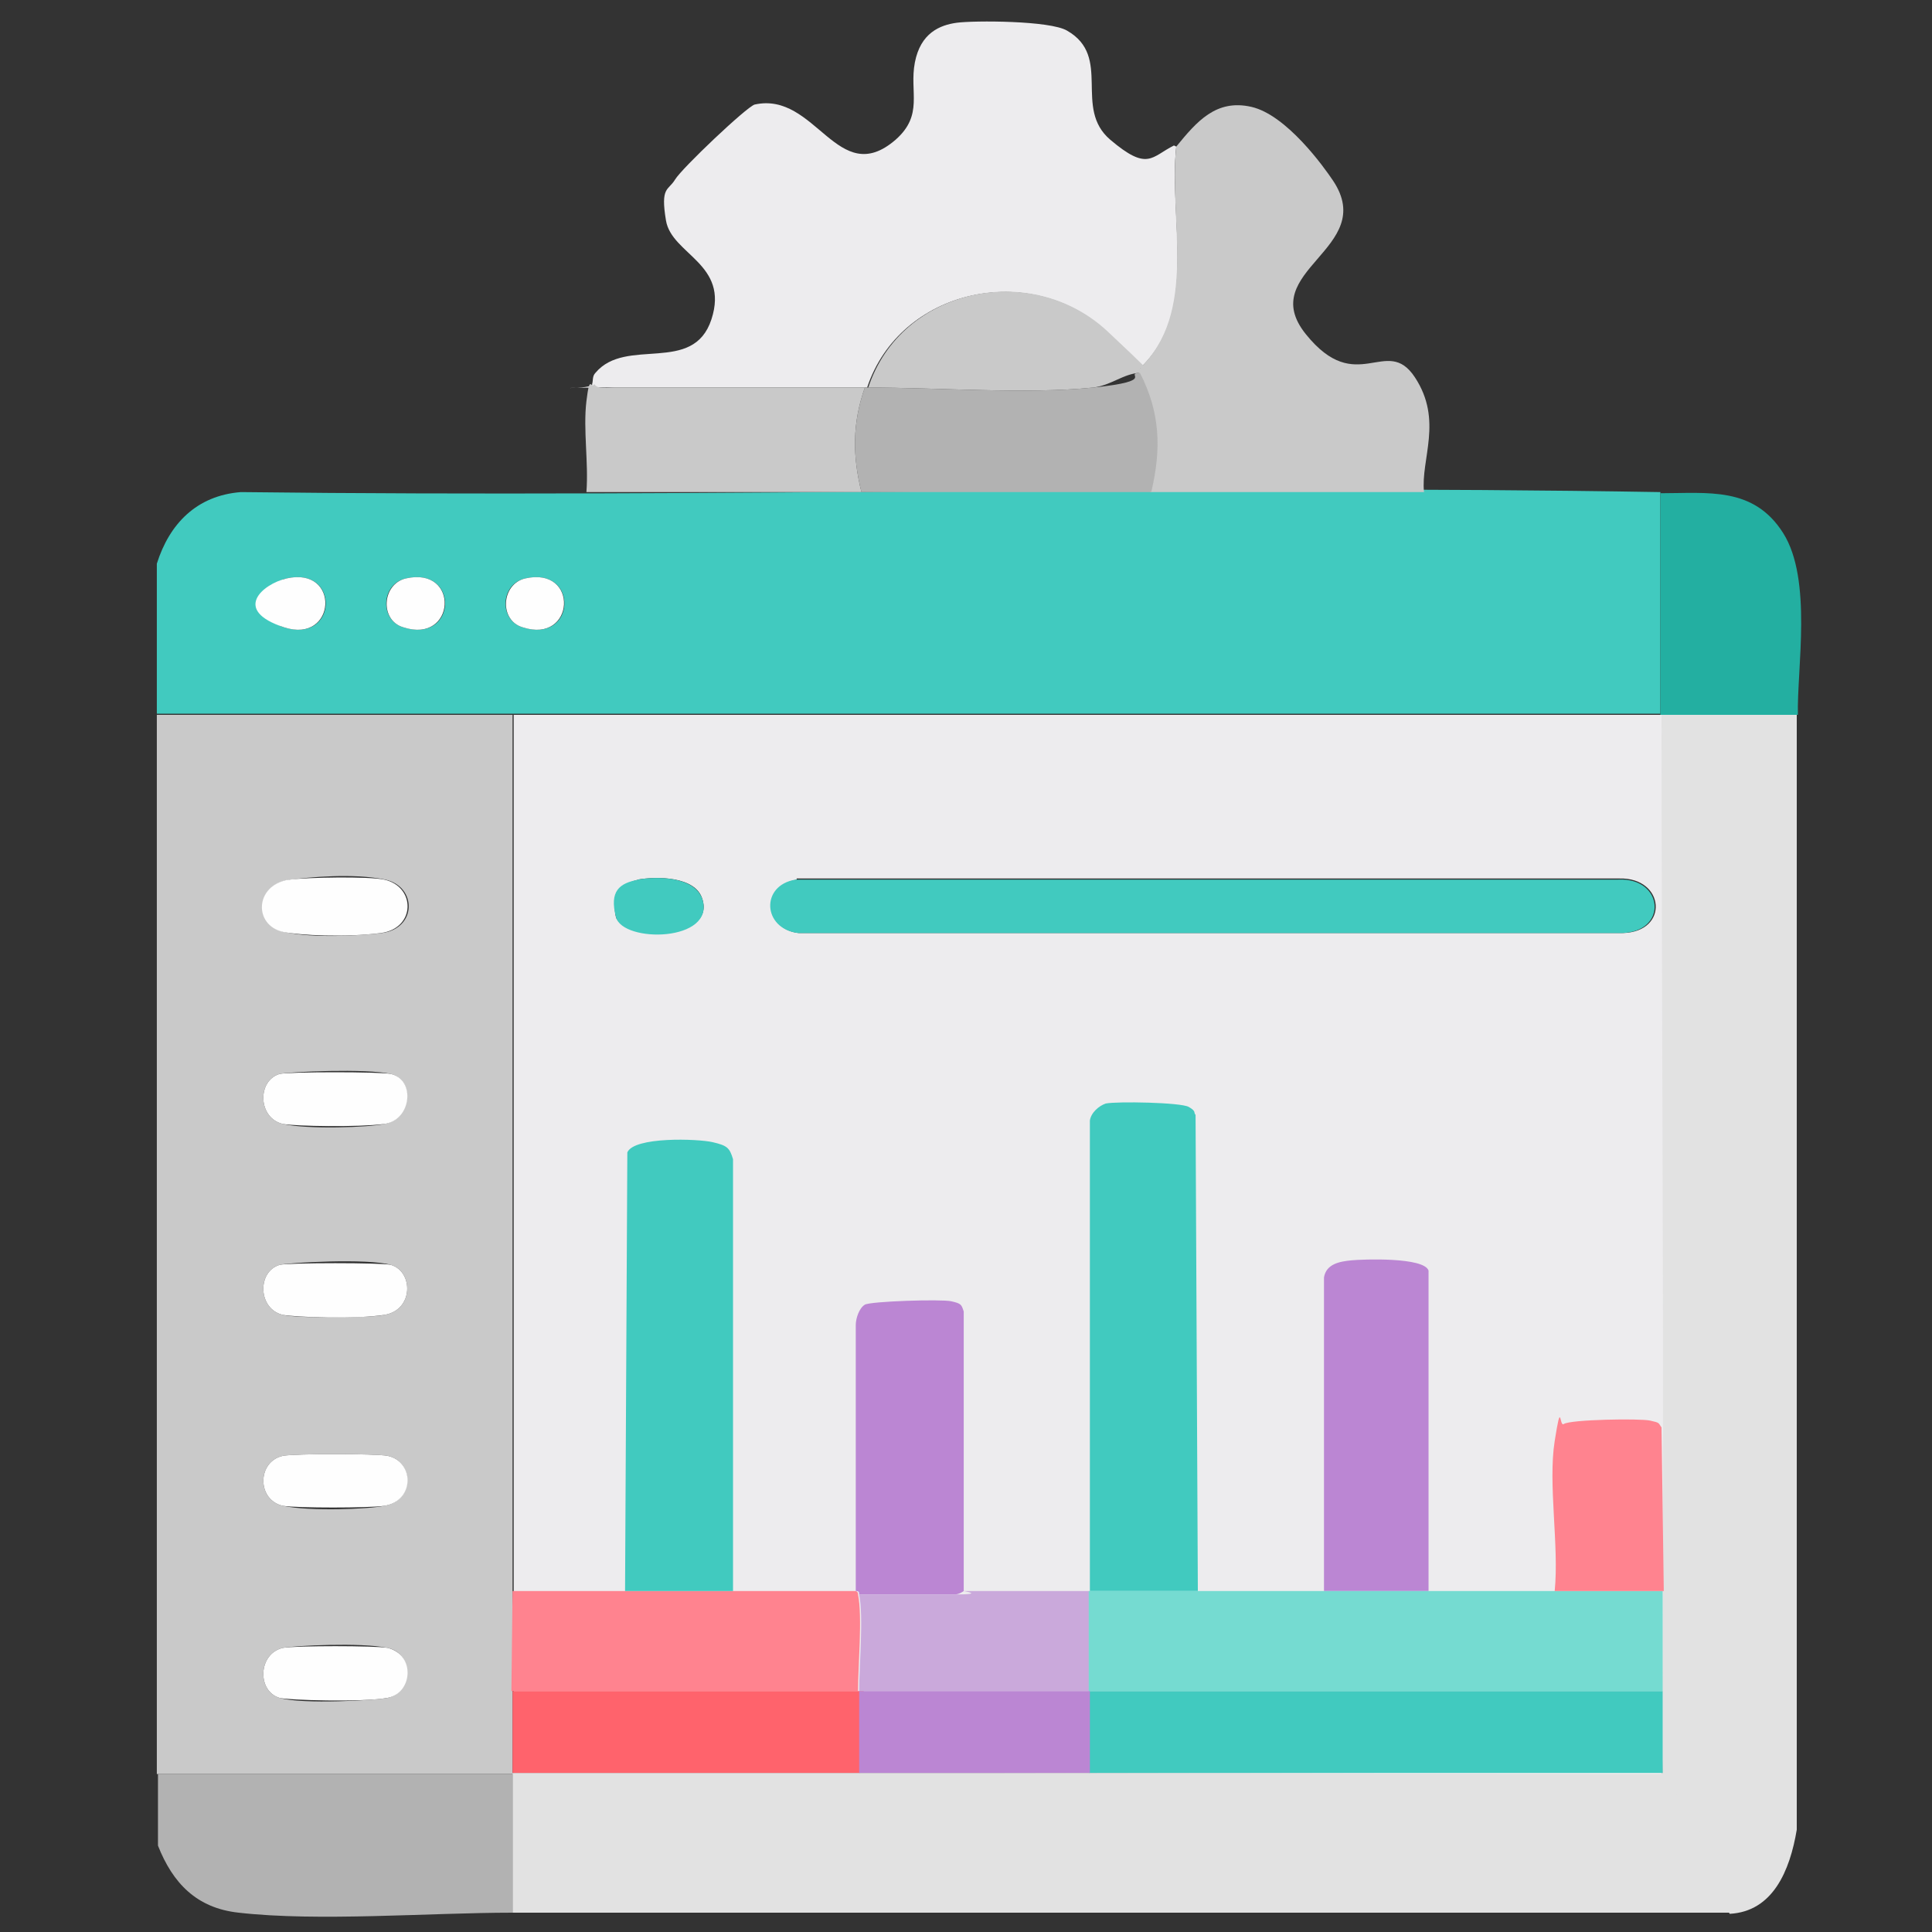
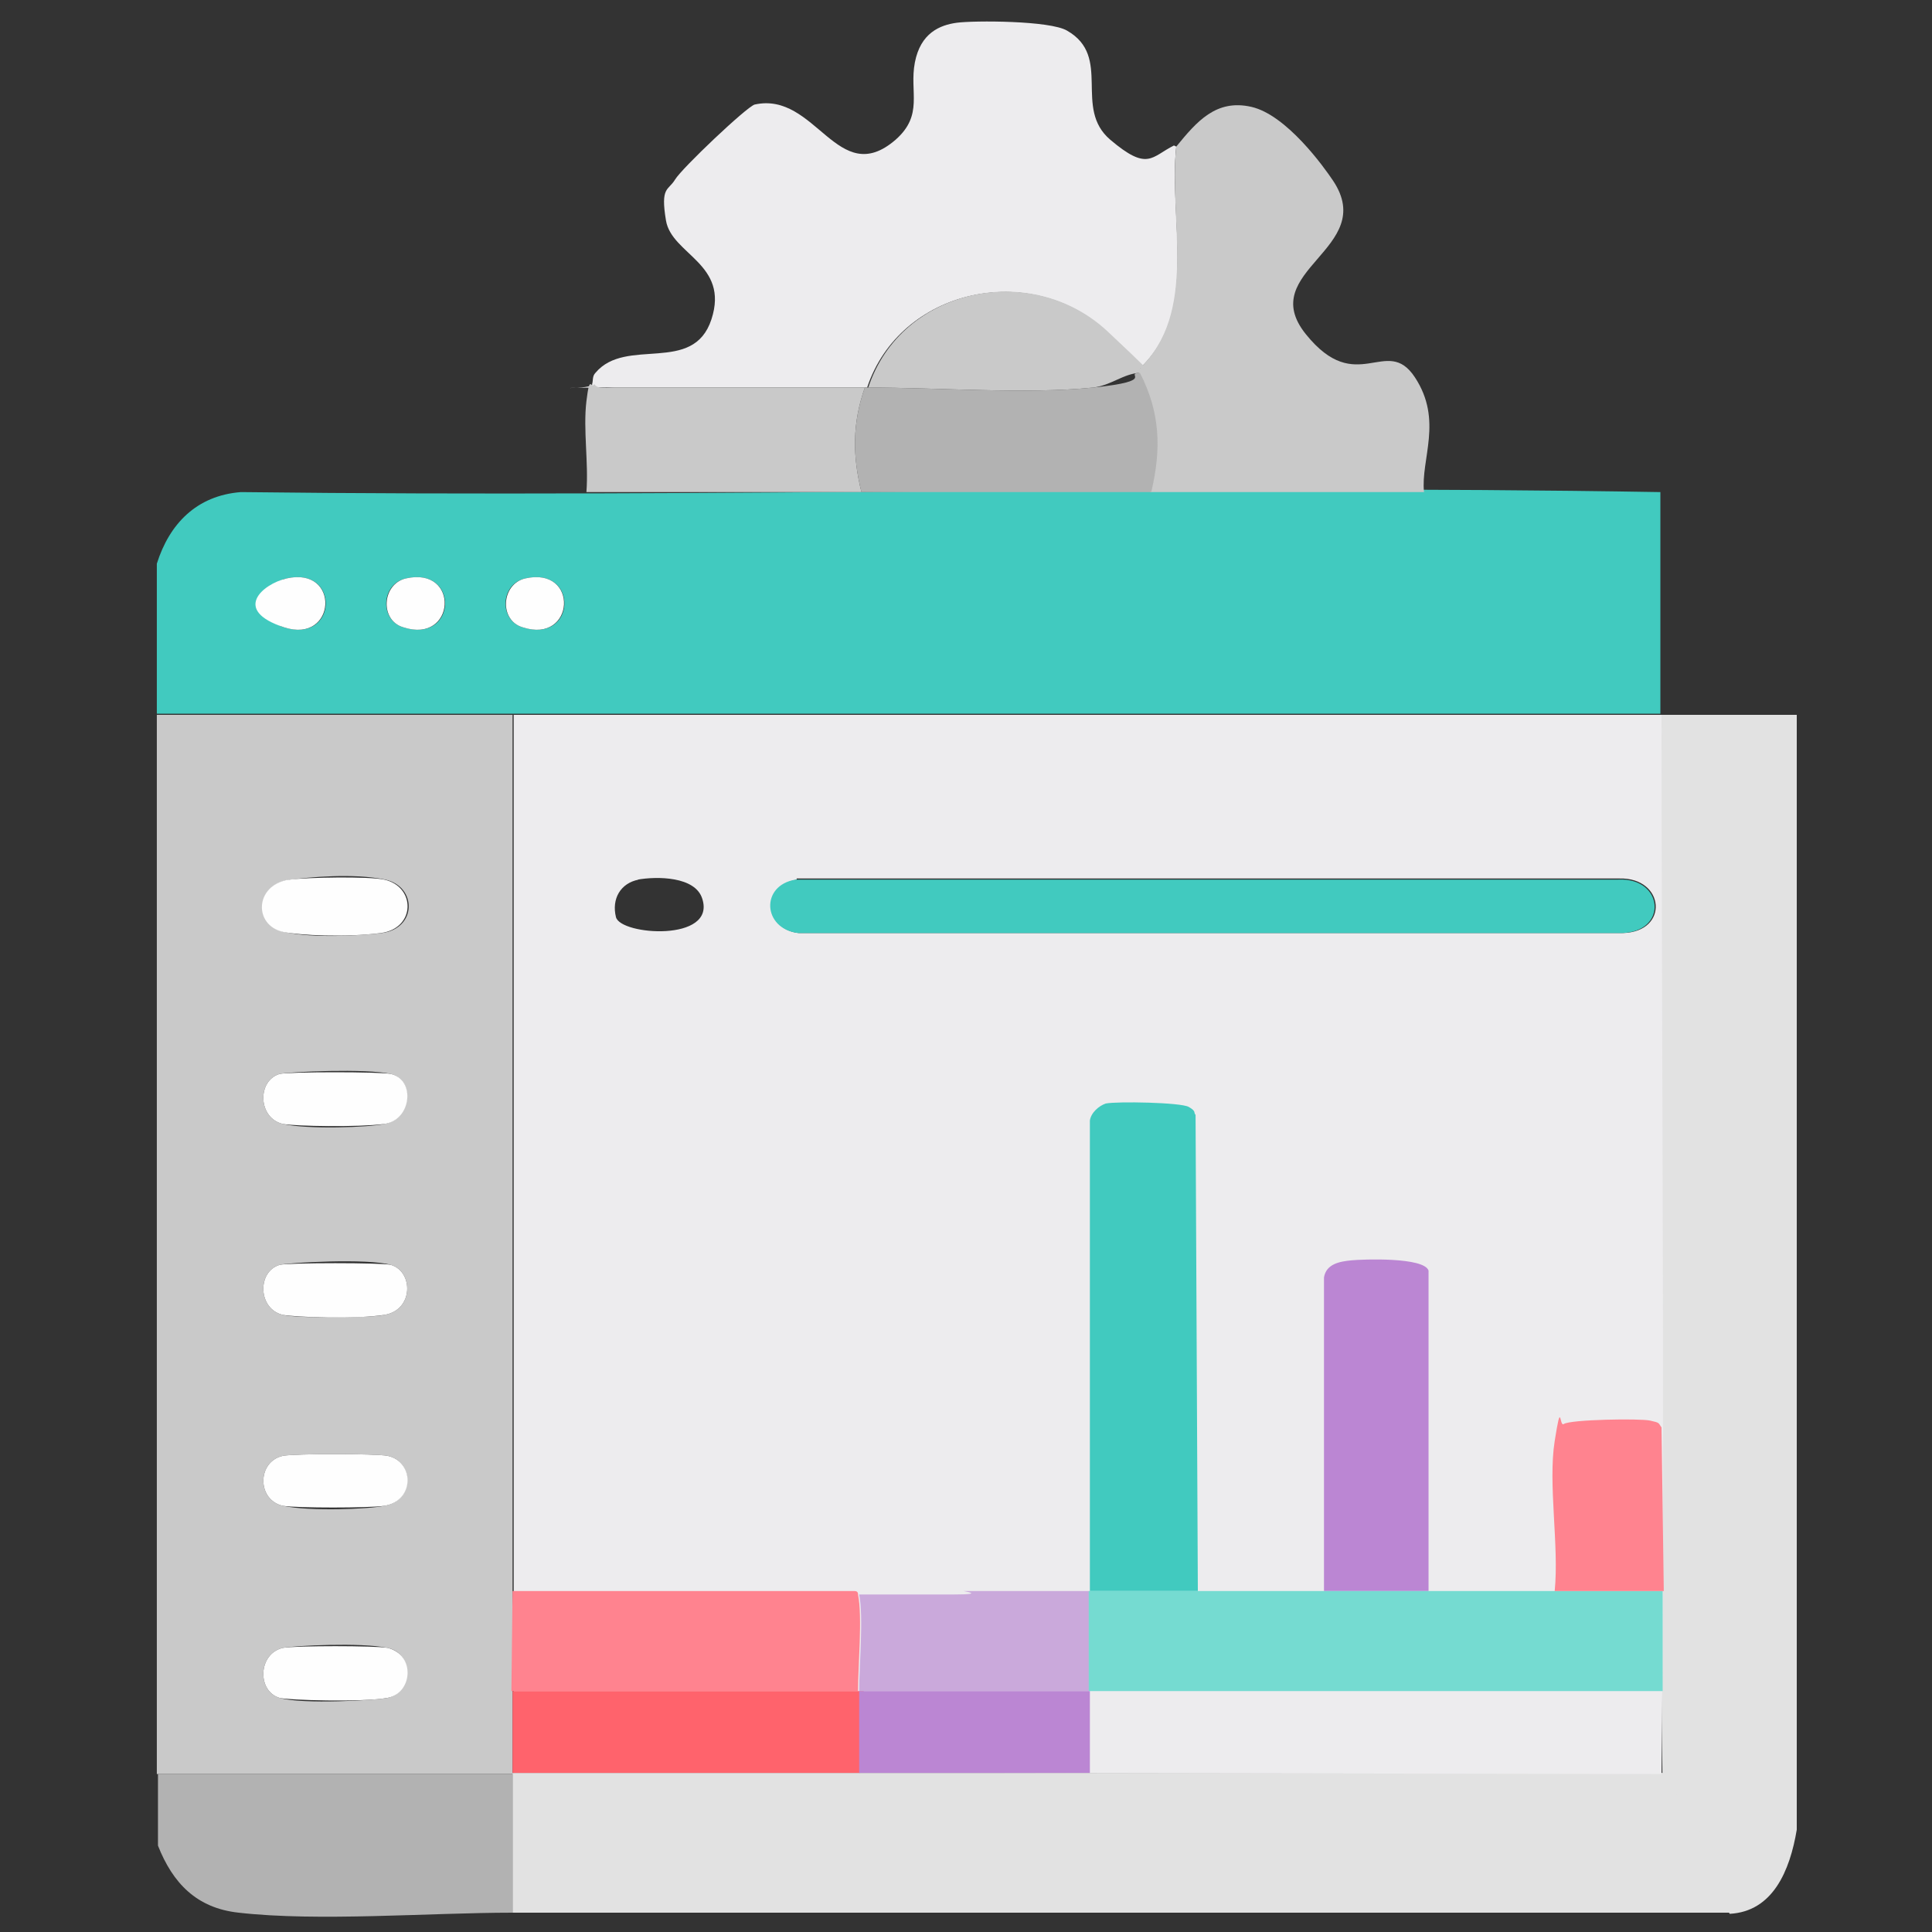
<svg xmlns="http://www.w3.org/2000/svg" id="Livello_1" version="1.1" viewBox="0 0 170 170">
  <rect x="0" y="0" width="170" height="170" fill="#333333" stroke="none" />
  <defs>
    <style>
      .st0 {
        fill: #23afa1;
      }

      .st1 {
        fill: #bb86d3;
      }

      .st2 {
        fill: #ff838f;
      }

      .st3 {
        fill: #c9c9c9;
      }

      .st4 {
        fill: #e2e2e2;
      }

      .st5 {
        fill: #ff636c;
      }

      .st6 {
        fill: #b2b2b2;
      }

      .st7 {
        fill: #75dbd1;
      }

      .st8 {
        fill: #edecee;
      }

      .st9 {
        fill: #41cabf;
      }

      .st10 {
        fill: #fefefe;
      }

      .st11 {
        fill: #caa9db;
      }
    </style>
  </defs>
  <path class="st3" d="M45.1,62.9v93.2H13.8V62.9h31.3ZM25.5,77.4c-3.1.5-3.1,4-.5,4.6s7,.3,8.6.1c3.1-.4,3.1-4.1.3-4.7s-6.8-.2-8.3,0ZM24.6,94.5c-2,.6-1.9,3.9.3,4.4s7.6.3,8.9,0c2.4-.4,2.7-3.9.6-4.4s-9-.2-9.8,0ZM24.6,111.3c-2,.6-1.9,3.9.3,4.4,1.2.3,7.6.3,8.9,0,2.6-.4,2.6-3.8.6-4.4s-9.1-.2-9.8,0ZM24.9,128.1c-2.3.5-2.3,3.9,0,4.4s7.6.3,8.9,0c2.6-.4,2.7-3.9.3-4.4-1.1-.2-8.1-.2-9.2,0ZM24.9,145c-2.2.5-2.3,3.8-.3,4.4s8.6.2,9.5,0c2.1-.4,2.4-3.9,0-4.4s-8.1-.2-9.2,0Z" />
  <path class="st9" d="M146.1,43.3v19.5H13.8v-13.2c1.1-3.5,3.5-6,7.4-6.3,41.6.5,83.3-.7,124.9,0ZM25.2,50.9c-2.2.5-2.3,3.7-.2,4.3,4.7,1.5,5-5.4.2-4.3ZM35.7,50.9c-2.2.5-2.3,3.7-.2,4.3,4.7,1.5,5-5.4.2-4.3ZM46.2,50.9c-2.2.5-2.3,3.7-.2,4.3,4.7,1.5,5-5.4.2-4.3Z" />
  <path class="st6" d="M45.1,156v12.3c-7.3,0-17.1.8-24.1,0-3.7-.4-5.8-2.6-7.1-5.9v-6.3h31.3Z" />
  <path class="st4" d="M146.1,135.2c.3-24.1,0-48.2,0-72.3h12c0,11.2,0,22.4,0,33.7,0,17.3,0,10.8,0,10.8v7.1c0,0-1.8-3.2,0-3.2v49.7c-.6,3.6-2.1,7.2-5.9,7.4l-5.9-9.9" />
  <path class="st4" d="M146.5,156c2.1,4.2,5.7,8.3,5.7,12.3-17.4,0-89.6,0-107.1,0v-12.3h101.4Z" />
-   <path class="st0" d="M158.1,62.9h-12v-19.5c4.2,0,8.2-.6,10.8,3.5s1.2,12,1.3,16Z" />
  <path class="st8" d="M86.4,156h-41.2V62.9h101c0,24.1.3,69.1,0,93.2M56.2,77.4c-1.6.3-2.4,1.7-2,3.3s8.8,2.2,7.6-1.6c-.6-2-4-2-5.7-1.7ZM70.1,77.4c-3.1.6-2.8,4.4.2,4.7h72.5c4.1-.1,3.7-4.9-.3-4.8h-72.4Z" />
  <path class="st10" d="M25.5,77.4c1.5-.2,6.9-.3,8.3,0,2.8.6,2.8,4.3-.3,4.7s-7.1.2-8.6-.1c-2.6-.6-2.5-4.1.5-4.6Z" />
  <path class="st10" d="M24.6,94.5c.8-.2,8.9-.2,9.8,0,2.2.5,1.8,4.1-.6,4.4s-7.7.2-8.9,0c-2.2-.5-2.3-3.8-.3-4.4Z" />
  <path class="st10" d="M24.6,111.3c.7-.2,9.1-.2,9.8,0,2,.6,2,4-.6,4.4s-7.7.2-8.9,0c-2.2-.5-2.3-3.8-.3-4.4Z" />
  <path class="st10" d="M24.9,145c1.1-.2,8.1-.2,9.2,0,2.5.6,2.2,4,0,4.4s-8.8.2-9.5,0c-2-.6-1.9-3.9.3-4.4Z" />
  <path class="st10" d="M24.9,128.1c1.1-.2,8.1-.2,9.2,0,2.4.5,2.4,4-.3,4.4-1.3.2-7.7.2-8.9,0-2.3-.5-2.3-3.9,0-4.4Z" />
  <path class="st10" d="M25.2,50.9c4.8-1.1,4.4,5.8-.2,4.3s-1.9-3.8.2-4.3Z" />
  <path class="st10" d="M35.7,50.9c4.8-1.1,4.4,5.8-.2,4.3-2.1-.6-1.9-3.8.2-4.3Z" />
  <path class="st10" d="M46.2,50.9c4.8-1.1,4.4,5.8-.2,4.3-2.1-.6-1.9-3.8.2-4.3Z" />
  <path class="st9" d="M70,77.4h72.4c4-.2,4.4,4.6.3,4.7h-72.5c-3.1-.4-3.3-4.2-.2-4.7Z" />
-   <path class="st9" d="M56.1,77.4c1.7-.3,5-.3,5.7,1.7,1.2,3.8-7,3.9-7.6,1.6s.3-3,2-3.3Z" />
  <path class="st8" d="M103.5,12.9c-.7,6.5,2.1,14.7-3.3,19.6-.4-.7-2.1-2.6-2.8-3.3-6.7-6.3-18.2-3.8-21.1,4.9-.1,0-.2,0-.3,0-7.3,0-14.7,0-22.1,0s-1.5.2-1.8-.3c.1-.3,0-.7.3-1,2.7-3.2,8.6.2,10.2-4.7,1.6-4.9-3.5-5.7-4-8.7s.2-2.6.8-3.6,6.3-6.4,7-6.6c5.4-1.2,7.3,7.5,12.4,3.1,2.5-2.2,1.2-4.2,1.7-6.8s2.2-3.3,3.7-3.5,8.2-.2,9.7.7c4,2.3.5,6.8,3.8,9.6s3.6,1.5,5.6.5Z" />
  <path class="st3" d="M125.4,43.3c-8.1,0-16.1,0-24.2,0,.9-3.8.8-7-1-10.5s0-.2,0-.3c5.3-5,2.6-13.1,3.3-19.6,1.8-2.2,3.5-4.2,6.6-3.5s6.4,5.3,7.2,6.5c4,6-6.9,7.9-2.4,13.5s7.1,0,9.6,3.8.5,7.2.8,10.1Z" />
  <path class="st6" d="M100.3,32.8c1.8,3.5,1.9,6.7,1,10.5-8.5,0-17,0-25.5,0-.8-3.2-.8-6.1.3-9.2.1,0,.2,0,.3,0,6.1,0,14,.6,19.8,0s2.6-1.2,4.1-1.3Z" />
  <path class="st3" d="M76.1,34.1c-1.1,3.1-1.1,6-.3,9.2-8.1,0-16.1,0-24.2,0,.2-2.6-.3-5.5,0-8s.4-1,.7-1.5c.3.5,1.2.3,1.8.3,7.4,0,14.7,0,22.1,0Z" />
  <path class="st3" d="M100.3,32.5c0,0,0,.2,0,.3-1.5.1-2.5,1.1-4.1,1.3-5.8.6-13.7,0-19.8,0,2.9-8.8,14.4-11.2,21.1-4.9s2.4,2.5,2.8,3.3Z" />
  <g>
    <path class="st2" d="M45.1,140h9.8c3.2,0,6.4,0,9.5,0s7.2,0,10.8,0c.2,0,.3.1.3.3.4,2,0,6.2,0,8.5-10.7,0-19.8,0-30.5,0" />
    <path class="st5" d="M75.7,156h-30.6v-1.5s0-3.9,0-5.7c10.7,0,20.3,0,30.9,0" />
-     <path class="st9" d="M146.3,148.8v7.2h-50.5v-7.2c6.9,0,43.6,0,50.5,0Z" />
-     <path class="st9" d="M64.5,140c-3.2,0-6.4,0-9.5,0l.2-38.6c.6-1.4,6.2-1.2,7.5-.9s1.5.5,1.8,1.5v38Z" />
-     <path class="st1" d="M84.8,140s-.4.3-.8.3c-2.8,0-5.6,0-8.4,0,0-.2,0-.3-.3-.3v-23.4c0-.6.3-1.5.8-1.8s6.7-.5,7.6-.3.9.3,1.1.9v24.6Z" />
    <path class="st11" d="M95.9,140v8.8c-6.8,0-13.5,0-20.3,0,0-2.3.4-6.5,0-8.5,2.8,0,5.6,0,8.4,0s.7-.3.8-.3c3.7,0,7.4,0,11.1,0Z" />
    <path class="st1" d="M95.9,148.8v7.2h-20.3v-7.2c6.8,0,13.5,0,20.3,0Z" />
    <path class="st9" d="M105.4,140c-3.2,0-6.4,0-9.5,0,0-13.8,0-27.6,0-41.4.1-.7.8-1.3,1.4-1.5,1-.2,6.6-.1,7.3.3s.4.5.6.7l.2,41.8Z" />
    <path class="st1" d="M125.7,140c-3.1,0-6.1,0-9.2,0,0-9.2,0-18.4,0-27.6.2-1.2,1.4-1.4,2.4-1.5s6.4-.3,6.8.9v28.2Z" />
    <path class="st7" d="M105.4,140c3.7,0,37.2,0,40.9,0v8.8c-6.9,0-43.6,0-50.5,0v-8.8c3.2,0,6.4,0,9.5,0Z" />
    <path class="st2" d="M146.3,140h-9.5c.4-4-.6-9.4,0-13.2s.4-1.2.8-1.5c.6-.4,6.7-.5,7.6-.3s.7.2,1,.6l.2,14.4Z" />
  </g>
</svg>